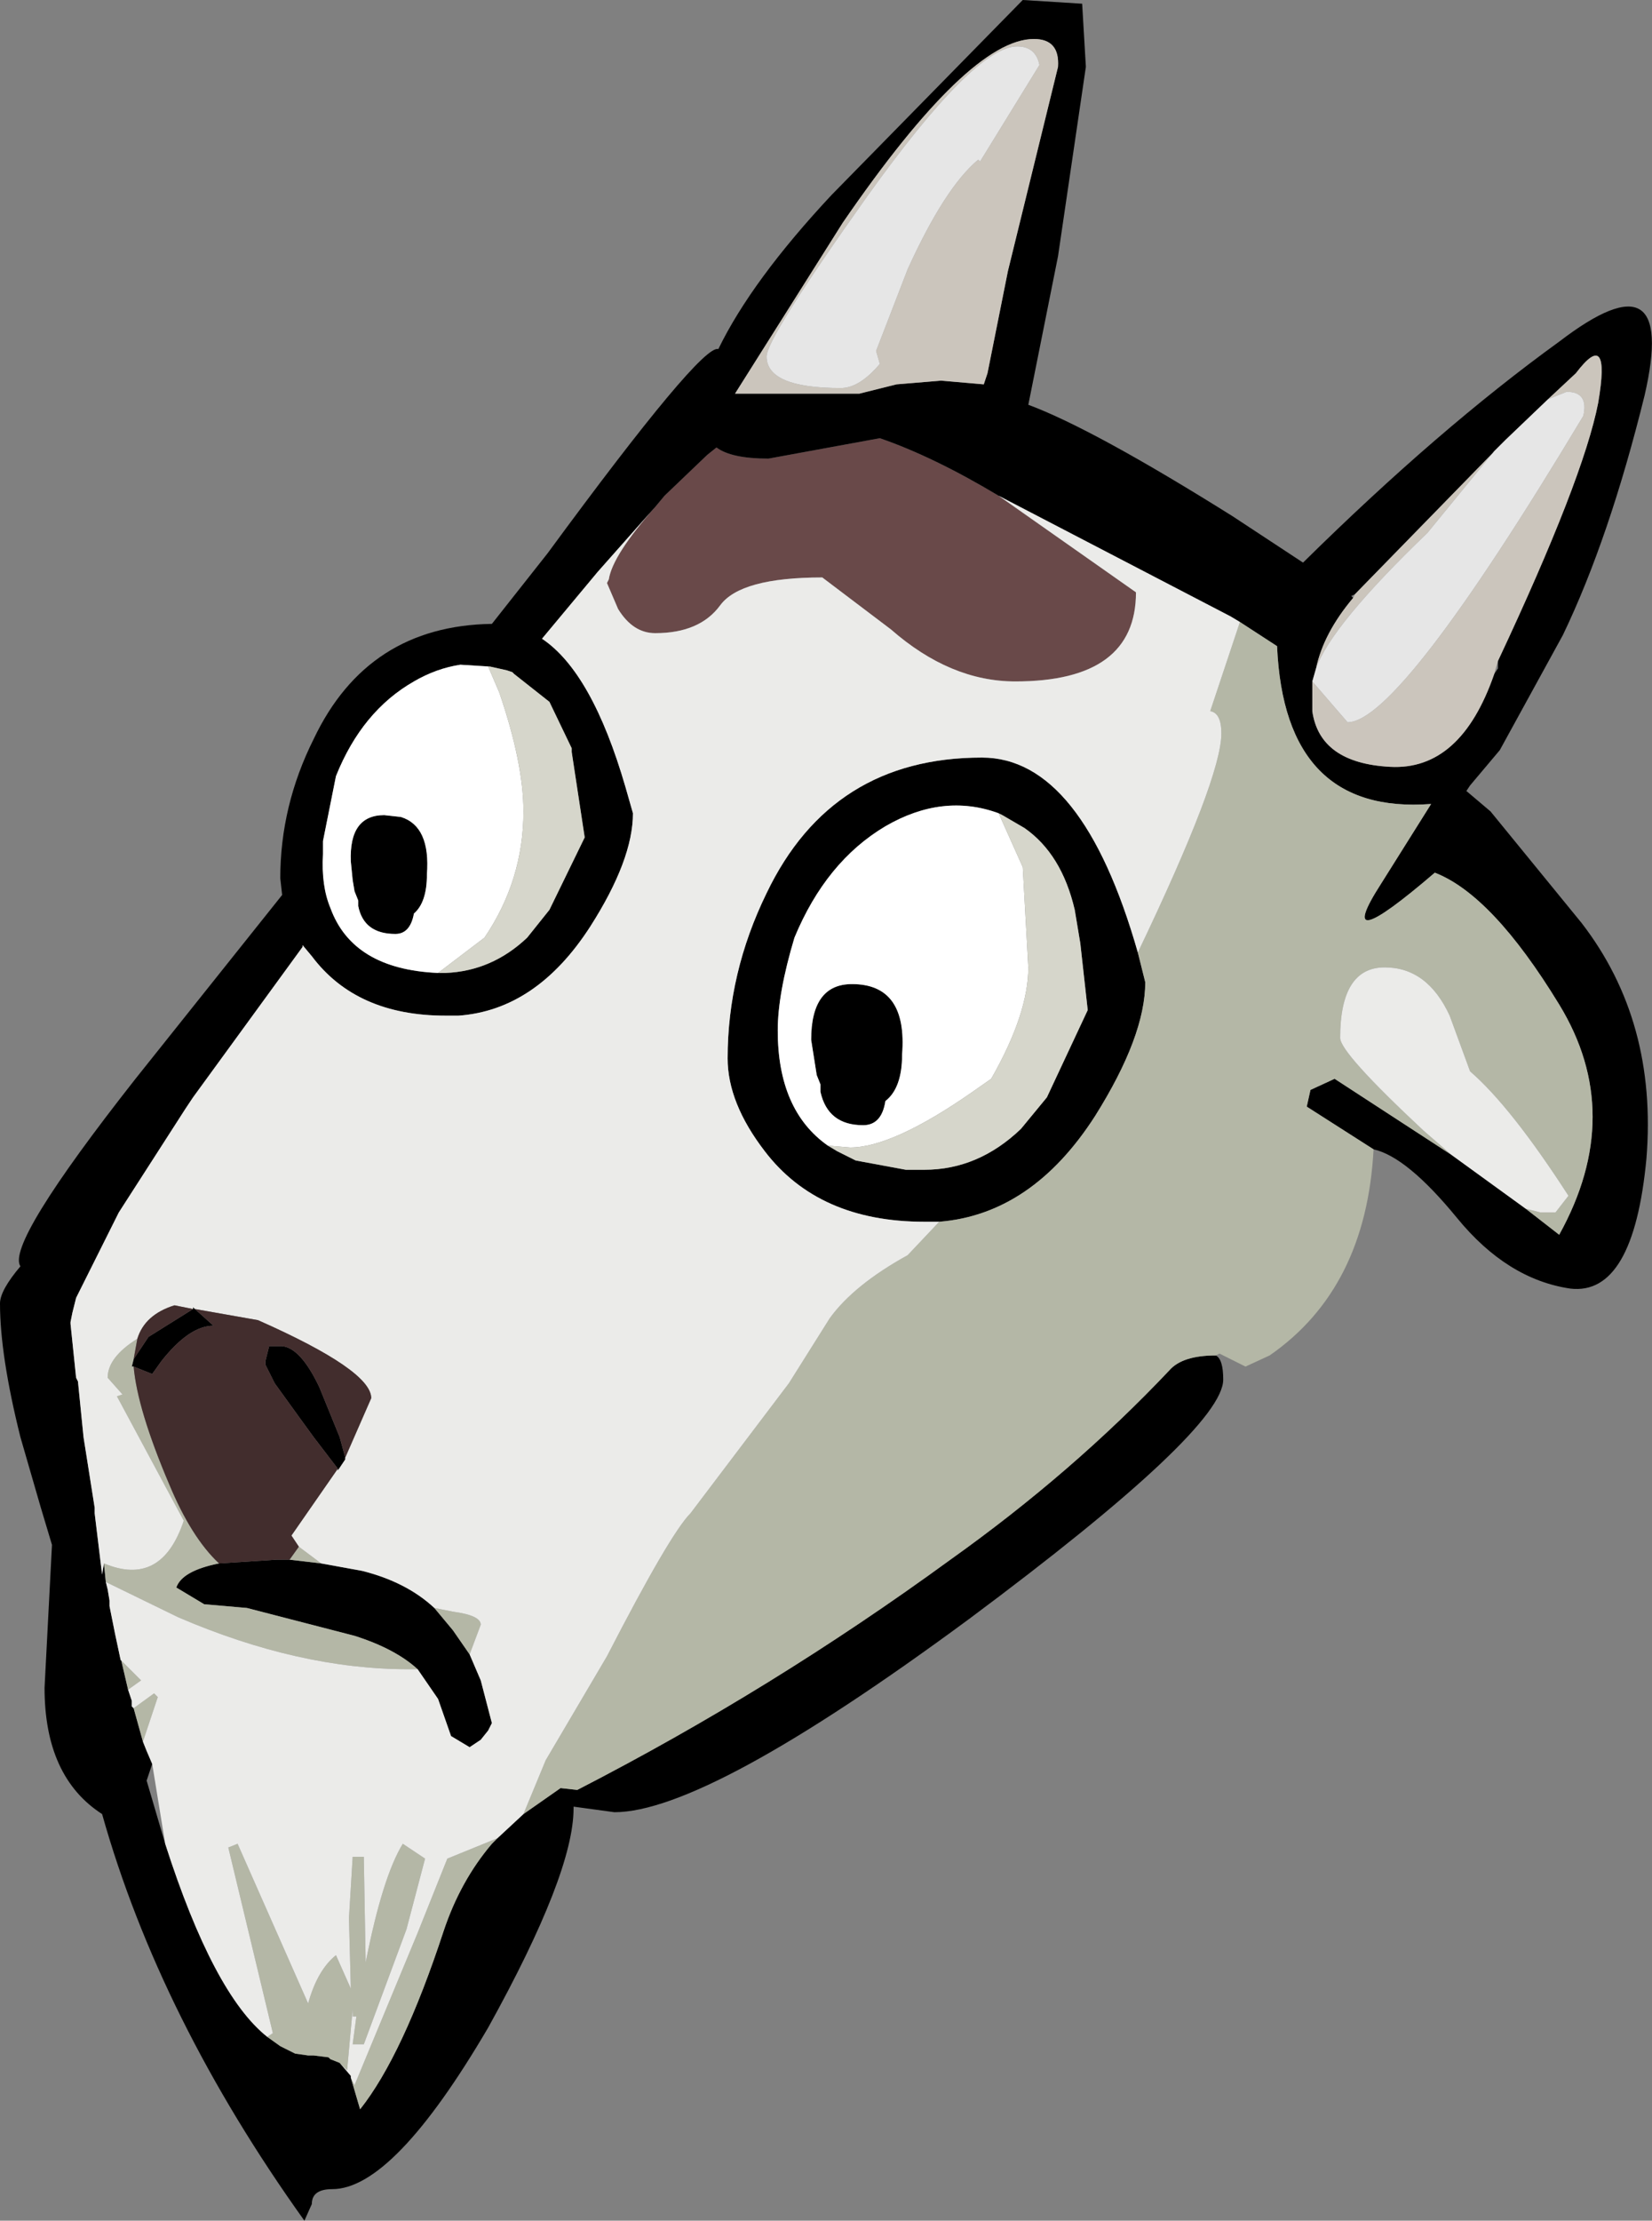
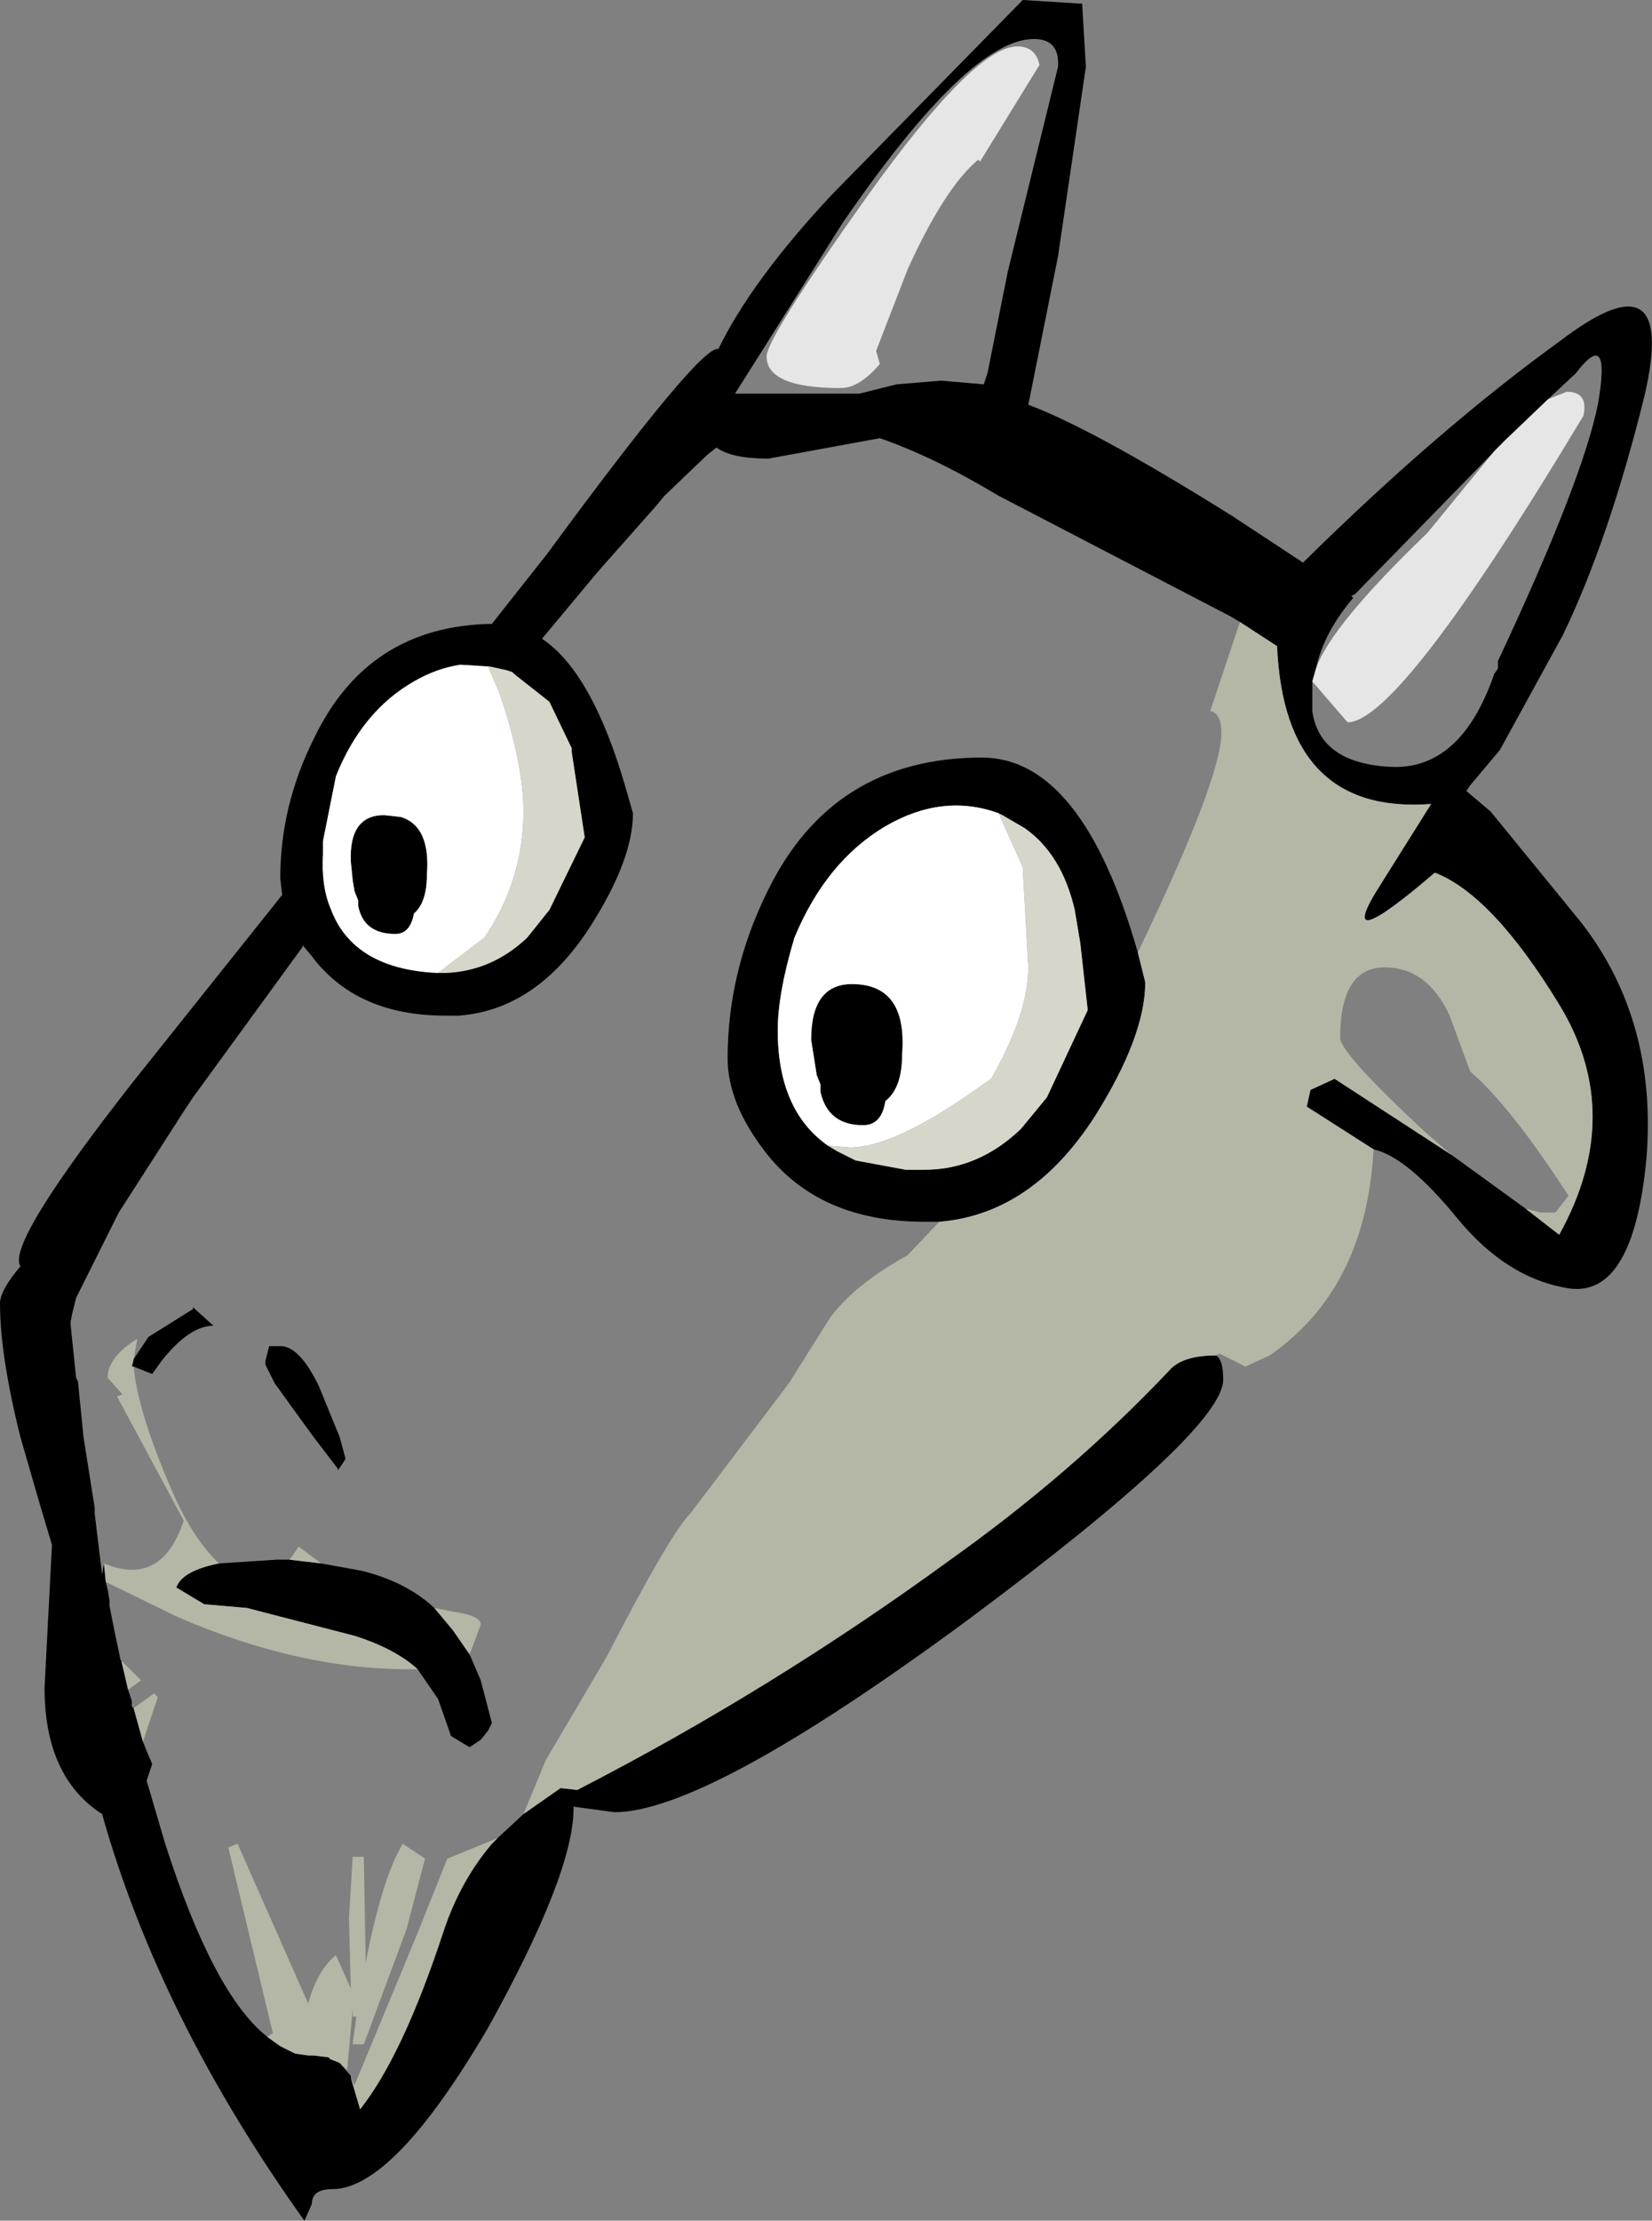
<svg xmlns="http://www.w3.org/2000/svg" height="59.8px" width="44.5px">
  <rect width="100%" height="100%" fill="#808080" stroke="none" />
  <g transform="matrix(1.0, 0.0, 0.0, 1.0, -0.45, 15.2)">
-     <path d="M18.1 -1.55 L18.35 -1.85 19.5 -2.95 19.75 -3.15 Q20.15 -2.85 21.15 -2.85 L24.15 -3.4 Q25.6 -2.9 27.35 -1.85 L31.05 0.75 Q31.05 3.15 27.8 3.15 26.05 3.15 24.45 1.75 L22.6 0.35 Q20.4 0.35 19.85 1.1 19.3 1.85 18.1 1.85 17.5 1.85 17.1 1.2 L16.8 0.5 16.85 0.4 Q16.95 -0.25 18.1 -1.55" fill="#694949" fill-rule="evenodd" stroke="none" />
    <path d="M27.35 -1.85 Q25.6 -2.9 24.15 -3.4 L21.15 -2.85 Q20.15 -2.85 19.75 -3.15 L19.5 -2.95 18.35 -1.85 18.1 -1.55 16.55 0.2 15.05 2.0 Q16.4 2.9 17.3 6.0 L17.5 6.7 Q17.5 7.95 16.35 9.75 14.9 12.0 12.8 12.15 L12.45 12.15 Q10.05 12.15 8.85 10.55 L8.6 10.25 8.6 10.3 5.65 14.35 5.45 14.65 3.65 17.45 2.55 19.65 2.5 19.75 2.4 20.15 2.35 20.4 2.35 20.45 2.5 21.9 2.55 22.0 2.7 23.5 3.0 25.4 3.0 25.55 3.2 27.2 3.25 26.9 3.3 27.4 3.35 27.6 3.4 27.9 3.4 28.05 3.55 28.8 3.9 30.3 4.0 30.6 4.0 30.75 4.05 30.8 4.3 31.7 4.4 31.95 4.55 32.3 4.4 32.75 4.9 34.45 Q6.2 38.5 7.65 39.65 L8.0 39.9 8.4 40.1 8.75 40.15 8.85 40.15 8.9 40.15 9.3 40.2 9.35 40.25 9.6 40.35 9.9 40.7 9.9 40.75 10.15 41.6 Q11.3 40.15 12.4 36.8 12.85 35.45 13.7 34.45 L13.85 34.3 14.55 33.65 15.55 32.95 16.0 33.0 Q21.25 30.3 26.05 26.8 29.35 24.45 31.95 21.7 32.3 21.3 33.2 21.3 33.4 21.4 33.4 21.95 33.4 23.3 26.55 28.4 19.5 33.6 17.0 33.6 L15.9 33.45 15.9 33.5 Q15.9 35.25 13.6 39.4 11.05 43.75 9.4 43.75 8.85 43.75 8.85 44.15 L8.65 44.6 Q4.75 39.15 3.2 33.65 1.65 32.65 1.65 30.25 L1.85 26.4 1.55 25.4 1.0 23.5 Q0.45 21.3 0.45 19.9 0.45 19.55 1.0 18.9 0.6 18.3 4.1 13.85 L8.05 8.9 8.0 8.45 Q8.0 6.5 8.9 4.7 10.35 1.65 13.7 1.6 L15.2 -0.3 Q19.35 -5.95 19.8 -5.8 20.7 -7.65 22.85 -9.95 L28.0 -15.2 29.6 -15.1 29.7 -13.4 28.95 -8.3 28.15 -4.3 Q29.9 -3.65 33.65 -1.3 L35.55 -0.05 Q39.2 -3.65 42.45 -6.0 45.65 -8.45 44.75 -4.55 43.8 -0.7 42.55 1.9 L40.85 5.0 40.05 5.95 39.95 6.1 40.6 6.65 43.05 9.65 Q45.1 12.3 44.8 16.0 44.45 19.7 42.75 19.5 41.05 19.25 39.7 17.6 38.35 15.95 37.45 15.75 L35.65 14.6 35.75 14.15 36.4 13.85 39.55 15.9 41.55 17.35 42.45 18.05 Q44.25 14.8 42.45 11.85 40.65 8.9 39.1 8.3 36.3 10.7 37.65 8.6 L39.0 6.45 Q35.05 6.75 34.85 2.2 L33.85 1.55 33.6 1.4 27.35 -1.85 M28.95 -13.4 Q29.0 -14.15 28.3 -14.15 26.55 -14.15 23.15 -9.2 L20.25 -4.6 23.6 -4.6 24.6 -4.85 25.8 -4.95 26.95 -4.85 27.05 -5.15 27.6 -7.9 28.95 -13.4 M42.15 -4.45 L41.0 -3.35 36.95 0.8 36.85 0.85 36.9 0.9 Q36.1 1.85 35.9 2.8 L35.8 3.15 35.8 3.95 Q36.0 5.35 37.9 5.45 39.8 5.55 40.7 2.95 L40.8 2.8 40.8 2.6 Q43.1 -2.3 43.5 -4.35 43.85 -6.4 42.9 -5.15 L42.15 -4.45 M31.1 10.45 L31.3 11.25 Q31.3 12.7 29.95 14.85 28.25 17.5 25.75 17.7 L25.35 17.7 Q22.5 17.7 21.05 15.8 20.05 14.5 20.05 13.3 20.05 11.0 21.1 8.85 22.85 5.2 26.9 5.2 29.6 5.2 31.1 10.45 M27.35 6.7 Q25.85 6.15 24.3 7.05 22.7 8.0 21.85 10.05 21.4 11.55 21.4 12.55 21.4 14.7 22.75 15.65 L23.0 15.8 23.5 16.05 24.85 16.3 25.25 16.3 25.35 16.3 Q26.8 16.3 27.95 15.2 L28.65 14.35 29.75 12.0 29.55 10.2 29.4 9.3 Q29.05 7.8 28.05 7.1 L27.45 6.75 27.35 6.7 M23.7 15.1 Q22.75 15.1 22.55 14.2 L22.55 14.0 22.45 13.75 22.3 12.8 Q22.3 11.3 23.4 11.3 24.9 11.3 24.75 13.2 24.75 14.1 24.3 14.45 24.2 15.1 23.7 15.1 M12.25 11.0 L12.35 11.0 12.45 11.0 Q13.7 10.95 14.65 10.05 L15.25 9.3 16.2 7.35 15.85 5.05 15.85 4.95 15.25 3.7 14.3 2.95 14.25 2.9 14.1 2.85 13.65 2.75 12.85 2.7 Q12.2 2.8 11.6 3.15 10.2 3.95 9.5 5.7 L9.15 7.45 9.15 7.8 Q9.1 8.65 9.35 9.25 9.95 10.9 12.25 11.0 M11.95 8.35 Q11.95 9.1 11.6 9.4 11.5 9.95 11.1 9.95 10.25 9.95 10.1 9.2 L10.1 9.05 10.0 8.8 9.95 8.5 9.9 8.0 Q9.85 6.75 10.8 6.75 L11.25 6.8 Q12.05 7.05 11.95 8.35 M4.05 21.6 L4.0 21.6 4.05 21.4 4.45 20.8 5.65 20.05 5.65 20.0 5.7 20.05 6.2 20.5 Q5.55 20.5 4.8 21.45 L4.55 21.8 4.05 21.6 M9.55 24.35 L8.9 23.5 8.5 22.95 7.85 22.05 7.6 21.55 7.6 21.45 7.7 21.05 8.05 21.05 Q8.55 21.1 9.05 22.15 L9.6 23.5 9.75 24.05 9.75 24.1 9.55 24.4 9.55 24.35 M12.15 28.1 L12.65 28.7 13.1 29.35 13.4 30.05 13.7 31.2 13.6 31.4 13.4 31.65 13.1 31.85 12.6 31.55 12.25 30.55 11.7 29.75 Q11.1 29.2 10.0 28.85 L7.1 28.1 5.95 28.0 5.2 27.55 Q5.35 27.1 6.35 26.9 L7.9 26.8 8.25 26.8 9.1 26.9 10.2 27.1 Q11.4 27.4 12.15 28.1" fill="#000000" fill-rule="evenodd" stroke="none" />
-     <path d="M28.95 -13.4 L27.6 -7.9 27.05 -5.15 26.95 -4.85 25.8 -4.95 24.6 -4.85 23.6 -4.6 20.25 -4.6 23.15 -9.2 Q26.55 -14.15 28.3 -14.15 29.0 -14.15 28.95 -13.4 M28.45 -13.45 Q28.35 -13.95 27.85 -13.95 26.7 -13.95 23.8 -9.9 21.1 -6.1 21.1 -5.6 21.1 -4.75 23.1 -4.75 23.6 -4.75 24.15 -5.4 L24.05 -5.75 24.9 -7.95 Q25.9 -10.15 26.8 -10.9 L26.85 -10.85 28.45 -13.45 M35.8 3.15 L36.75 4.25 Q38.15 4.25 43.1 -4.0 43.25 -4.65 42.65 -4.65 L42.15 -4.45 42.9 -5.15 Q43.85 -6.4 43.5 -4.35 43.1 -2.3 40.8 2.6 L40.7 2.95 Q39.8 5.55 37.9 5.45 36.0 5.35 35.8 3.95 L35.8 3.15 M41.0 -3.35 L40.7 -3.05 38.9 -0.85 Q36.3 1.65 35.9 2.8 36.1 1.85 36.9 0.9 L36.95 0.8 41.0 -3.35" fill="#cbc5bc" fill-rule="evenodd" stroke="none" />
    <path d="M28.45 -13.45 L26.85 -10.85 26.8 -10.9 Q25.9 -10.15 24.9 -7.95 L24.05 -5.75 24.15 -5.4 Q23.6 -4.75 23.1 -4.75 21.1 -4.75 21.1 -5.6 21.1 -6.1 23.8 -9.9 26.7 -13.95 27.85 -13.95 28.35 -13.95 28.45 -13.45 M42.15 -4.45 L42.65 -4.65 Q43.25 -4.65 43.1 -4.0 38.15 4.25 36.75 4.25 L35.8 3.15 35.9 2.8 Q36.3 1.65 38.9 -0.85 L40.7 -3.05 41.0 -3.35 42.15 -4.45" fill="#e6e6e6" fill-rule="evenodd" stroke="none" />
    <path d="M33.85 1.55 L34.85 2.2 Q35.05 6.75 39.0 6.45 L37.65 8.6 Q36.3 10.7 39.1 8.3 40.65 8.9 42.45 11.85 44.25 14.8 42.45 18.05 L41.55 17.35 41.95 17.45 42.15 17.45 42.35 17.45 42.7 17.0 Q41.15 14.6 40.05 13.65 L39.5 12.15 Q38.9 10.85 37.75 10.85 36.55 10.85 36.55 12.75 36.55 13.15 38.8 15.25 L39.55 15.9 36.4 13.85 35.75 14.15 35.65 14.6 37.45 15.75 Q37.25 19.5 34.65 21.3 L34.0 21.6 33.3 21.25 33.2 21.3 Q32.3 21.3 31.95 21.7 29.35 24.45 26.05 26.8 21.25 30.3 16.0 33.0 L15.55 32.95 14.55 33.65 15.15 32.2 16.8 29.4 Q18.5 26.1 19.05 25.55 L21.7 22.05 22.8 20.3 Q23.45 19.4 24.9 18.6 L25.75 17.7 Q28.25 17.5 29.95 14.85 31.3 12.7 31.3 11.25 L31.1 10.45 Q33.35 5.75 33.35 4.55 33.35 4.0 33.05 3.95 L33.85 1.55 M13.85 34.3 L13.7 34.45 Q12.85 35.45 12.4 36.8 11.3 40.15 10.15 41.6 L9.9 40.75 10.0 40.95 11.7 36.85 12.5 34.85 13.85 34.3 M9.6 40.35 L9.35 40.25 9.3 40.2 8.9 40.15 8.85 40.15 8.75 40.15 8.4 40.1 8.0 39.9 7.65 39.65 7.8 39.55 6.6 34.55 6.85 34.45 8.75 38.75 Q9.0 37.85 9.5 37.45 L9.9 38.35 9.85 36.45 9.95 34.8 10.25 34.8 10.3 37.65 Q10.75 35.35 11.3 34.45 L11.9 34.85 11.4 36.75 10.25 39.85 9.95 39.85 10.05 39.1 9.95 39.1 9.95 38.9 9.8 40.55 9.6 40.35 M4.3 31.7 L4.05 30.8 4.6 30.4 4.7 30.5 4.3 31.7 M3.9 30.3 L3.55 28.8 3.7 29.5 4.25 30.05 3.9 30.3 M3.3 27.4 L3.25 26.9 Q4.8 27.55 5.4 25.75 L3.6 22.4 3.75 22.35 3.35 21.9 Q3.35 21.35 4.15 20.85 L4.05 21.4 4.0 21.6 4.05 21.6 Q4.15 22.75 5.0 24.75 5.6 26.2 6.35 26.9 5.35 27.1 5.2 27.55 L5.95 28.0 7.1 28.1 10.0 28.85 Q11.1 29.2 11.7 29.75 L11.45 29.75 Q8.5 29.75 5.25 28.35 L3.3 27.4 M2.5 19.75 L2.55 19.65 2.5 19.75 M12.15 28.1 L12.65 28.2 Q13.4 28.3 13.4 28.55 L13.1 29.35 12.65 28.7 12.15 28.1 M9.1 26.9 L8.25 26.8 8.5 26.45 9.1 26.9" fill="#b4b7a6" fill-rule="evenodd" stroke="none" />
-     <path d="M27.35 -1.85 L33.6 1.4 33.85 1.55 33.05 3.95 Q33.35 4.0 33.35 4.55 33.35 5.75 31.1 10.45 29.6 5.2 26.9 5.2 22.85 5.2 21.1 8.85 20.05 11.0 20.05 13.3 20.05 14.5 21.05 15.8 22.5 17.7 25.35 17.7 L25.75 17.7 24.9 18.6 Q23.45 19.4 22.8 20.3 L21.7 22.05 19.05 25.55 Q18.5 26.1 16.8 29.4 L15.15 32.2 14.55 33.65 13.85 34.3 12.5 34.85 11.7 36.85 10.0 40.95 9.9 40.75 9.9 40.7 9.6 40.35 9.8 40.55 9.95 38.9 9.95 39.1 10.05 39.1 9.95 39.85 10.25 39.85 11.4 36.75 11.9 34.85 11.3 34.45 Q10.75 35.35 10.3 37.65 L10.25 34.8 9.95 34.8 9.85 36.45 9.9 38.35 9.5 37.45 Q9.0 37.85 8.75 38.75 L6.85 34.45 6.6 34.55 7.8 39.55 7.65 39.65 Q6.2 38.5 4.9 34.45 L4.55 32.3 4.4 31.95 4.3 31.7 4.7 30.5 4.6 30.4 4.05 30.8 4.0 30.75 4.0 30.6 3.9 30.3 4.25 30.05 3.7 29.5 3.55 28.8 3.4 28.05 3.4 27.9 3.35 27.6 3.3 27.4 5.25 28.35 Q8.5 29.75 11.45 29.75 L11.7 29.75 12.25 30.55 12.6 31.55 13.1 31.85 13.4 31.65 13.6 31.4 13.7 31.2 13.4 30.05 13.1 29.35 13.4 28.55 Q13.4 28.3 12.65 28.2 L12.15 28.1 Q11.4 27.4 10.2 27.1 L9.1 26.9 8.5 26.45 8.3 26.15 9.55 24.35 9.55 24.4 9.75 24.1 9.75 24.05 10.45 22.45 Q10.45 21.7 7.4 20.35 L5.7 20.05 5.65 20.0 5.65 20.05 5.15 19.95 Q4.35 20.2 4.15 20.85 3.35 21.35 3.35 21.9 L3.75 22.35 3.6 22.4 5.4 25.75 Q4.8 27.55 3.25 26.9 L3.2 27.2 3.0 25.55 3.0 25.4 2.7 23.5 2.55 22.0 2.5 21.9 2.35 20.45 2.35 20.4 2.4 20.15 2.5 19.75 2.55 19.65 3.65 17.45 5.45 14.65 5.65 14.35 8.6 10.3 8.6 10.25 8.85 10.55 Q10.05 12.15 12.45 12.15 L12.8 12.15 Q14.9 12.0 16.35 9.75 17.5 7.95 17.5 6.7 L17.3 6.0 Q16.4 2.9 15.05 2.0 L16.55 0.2 18.1 -1.55 Q16.95 -0.25 16.85 0.4 L16.8 0.5 17.1 1.2 Q17.5 1.85 18.1 1.85 19.3 1.85 19.85 1.1 20.4 0.35 22.6 0.35 L24.45 1.75 Q26.05 3.15 27.8 3.15 31.05 3.15 31.05 0.75 L27.35 -1.85 M41.55 17.35 L39.55 15.9 38.8 15.25 Q36.55 13.15 36.55 12.75 36.55 10.85 37.75 10.85 38.9 10.85 39.5 12.15 L40.05 13.65 Q41.15 14.6 42.7 17.0 L42.35 17.45 42.15 17.45 41.95 17.45 41.55 17.35" fill="#ebebe9" fill-rule="evenodd" stroke="none" />
    <path d="M22.75 15.65 Q21.4 14.7 21.4 12.55 21.4 11.55 21.85 10.05 22.7 8.0 24.3 7.05 25.85 6.15 27.35 6.7 L28.0 8.15 28.15 10.85 Q28.15 12.1 27.15 13.85 L26.65 14.2 Q24.5 15.7 23.35 15.7 L22.75 15.65 M23.7 15.1 Q24.2 15.1 24.3 14.45 24.75 14.1 24.75 13.2 24.9 11.3 23.4 11.3 22.3 11.3 22.3 12.8 L22.45 13.75 22.55 14.0 22.55 14.2 Q22.75 15.1 23.7 15.1 M13.65 2.75 L13.6 2.75 13.9 3.45 Q14.55 5.35 14.55 6.65 14.55 8.5 13.5 10.05 L12.25 11.0 Q9.95 10.9 9.35 9.25 9.1 8.65 9.15 7.8 L9.15 7.45 9.5 5.7 Q10.2 3.95 11.6 3.15 12.2 2.8 12.85 2.7 L13.65 2.75 M11.95 8.35 Q12.05 7.05 11.25 6.8 L10.8 6.75 Q9.85 6.75 9.9 8.0 L9.95 8.5 10.0 8.8 10.1 9.05 10.1 9.2 Q10.25 9.95 11.1 9.95 11.5 9.95 11.6 9.4 11.95 9.1 11.95 8.35" fill="#ffffff" fill-rule="evenodd" stroke="none" />
    <path d="M22.75 15.65 L23.35 15.7 Q24.5 15.7 26.65 14.2 L27.15 13.85 Q28.15 12.1 28.15 10.85 L28.0 8.15 27.35 6.7 27.45 6.75 28.05 7.1 Q29.05 7.8 29.4 9.3 L29.55 10.2 29.75 12.0 28.65 14.35 27.95 15.2 Q26.8 16.3 25.35 16.3 L25.25 16.3 24.85 16.3 23.5 16.05 23.0 15.8 22.75 15.65 M13.65 2.75 L14.1 2.85 14.25 2.9 14.3 2.95 15.25 3.7 15.85 4.95 15.85 5.05 16.2 7.35 15.25 9.3 14.65 10.05 Q13.7 10.95 12.45 11.0 L12.35 11.0 12.25 11.0 13.5 10.05 Q14.55 8.5 14.55 6.65 14.55 5.35 13.9 3.45 L13.6 2.75 13.65 2.75" fill="#d6d6cb" fill-rule="evenodd" stroke="none" />
-     <path d="M4.05 21.4 L4.15 20.85 Q4.35 20.2 5.15 19.95 L5.65 20.05 4.45 20.8 4.05 21.4 M4.05 21.6 L4.55 21.8 4.8 21.45 Q5.55 20.5 6.2 20.5 L5.7 20.05 7.4 20.35 Q10.45 21.7 10.45 22.45 L9.75 24.05 9.6 23.5 9.05 22.15 Q8.55 21.1 8.05 21.05 L7.7 21.05 7.6 21.45 7.6 21.55 7.85 22.05 8.5 22.95 8.9 23.5 9.55 24.35 8.3 26.15 8.5 26.45 8.25 26.8 7.9 26.8 6.35 26.9 Q5.6 26.2 5.0 24.75 4.15 22.75 4.05 21.6" fill="#422d2d" fill-rule="evenodd" stroke="none" />
  </g>
</svg>